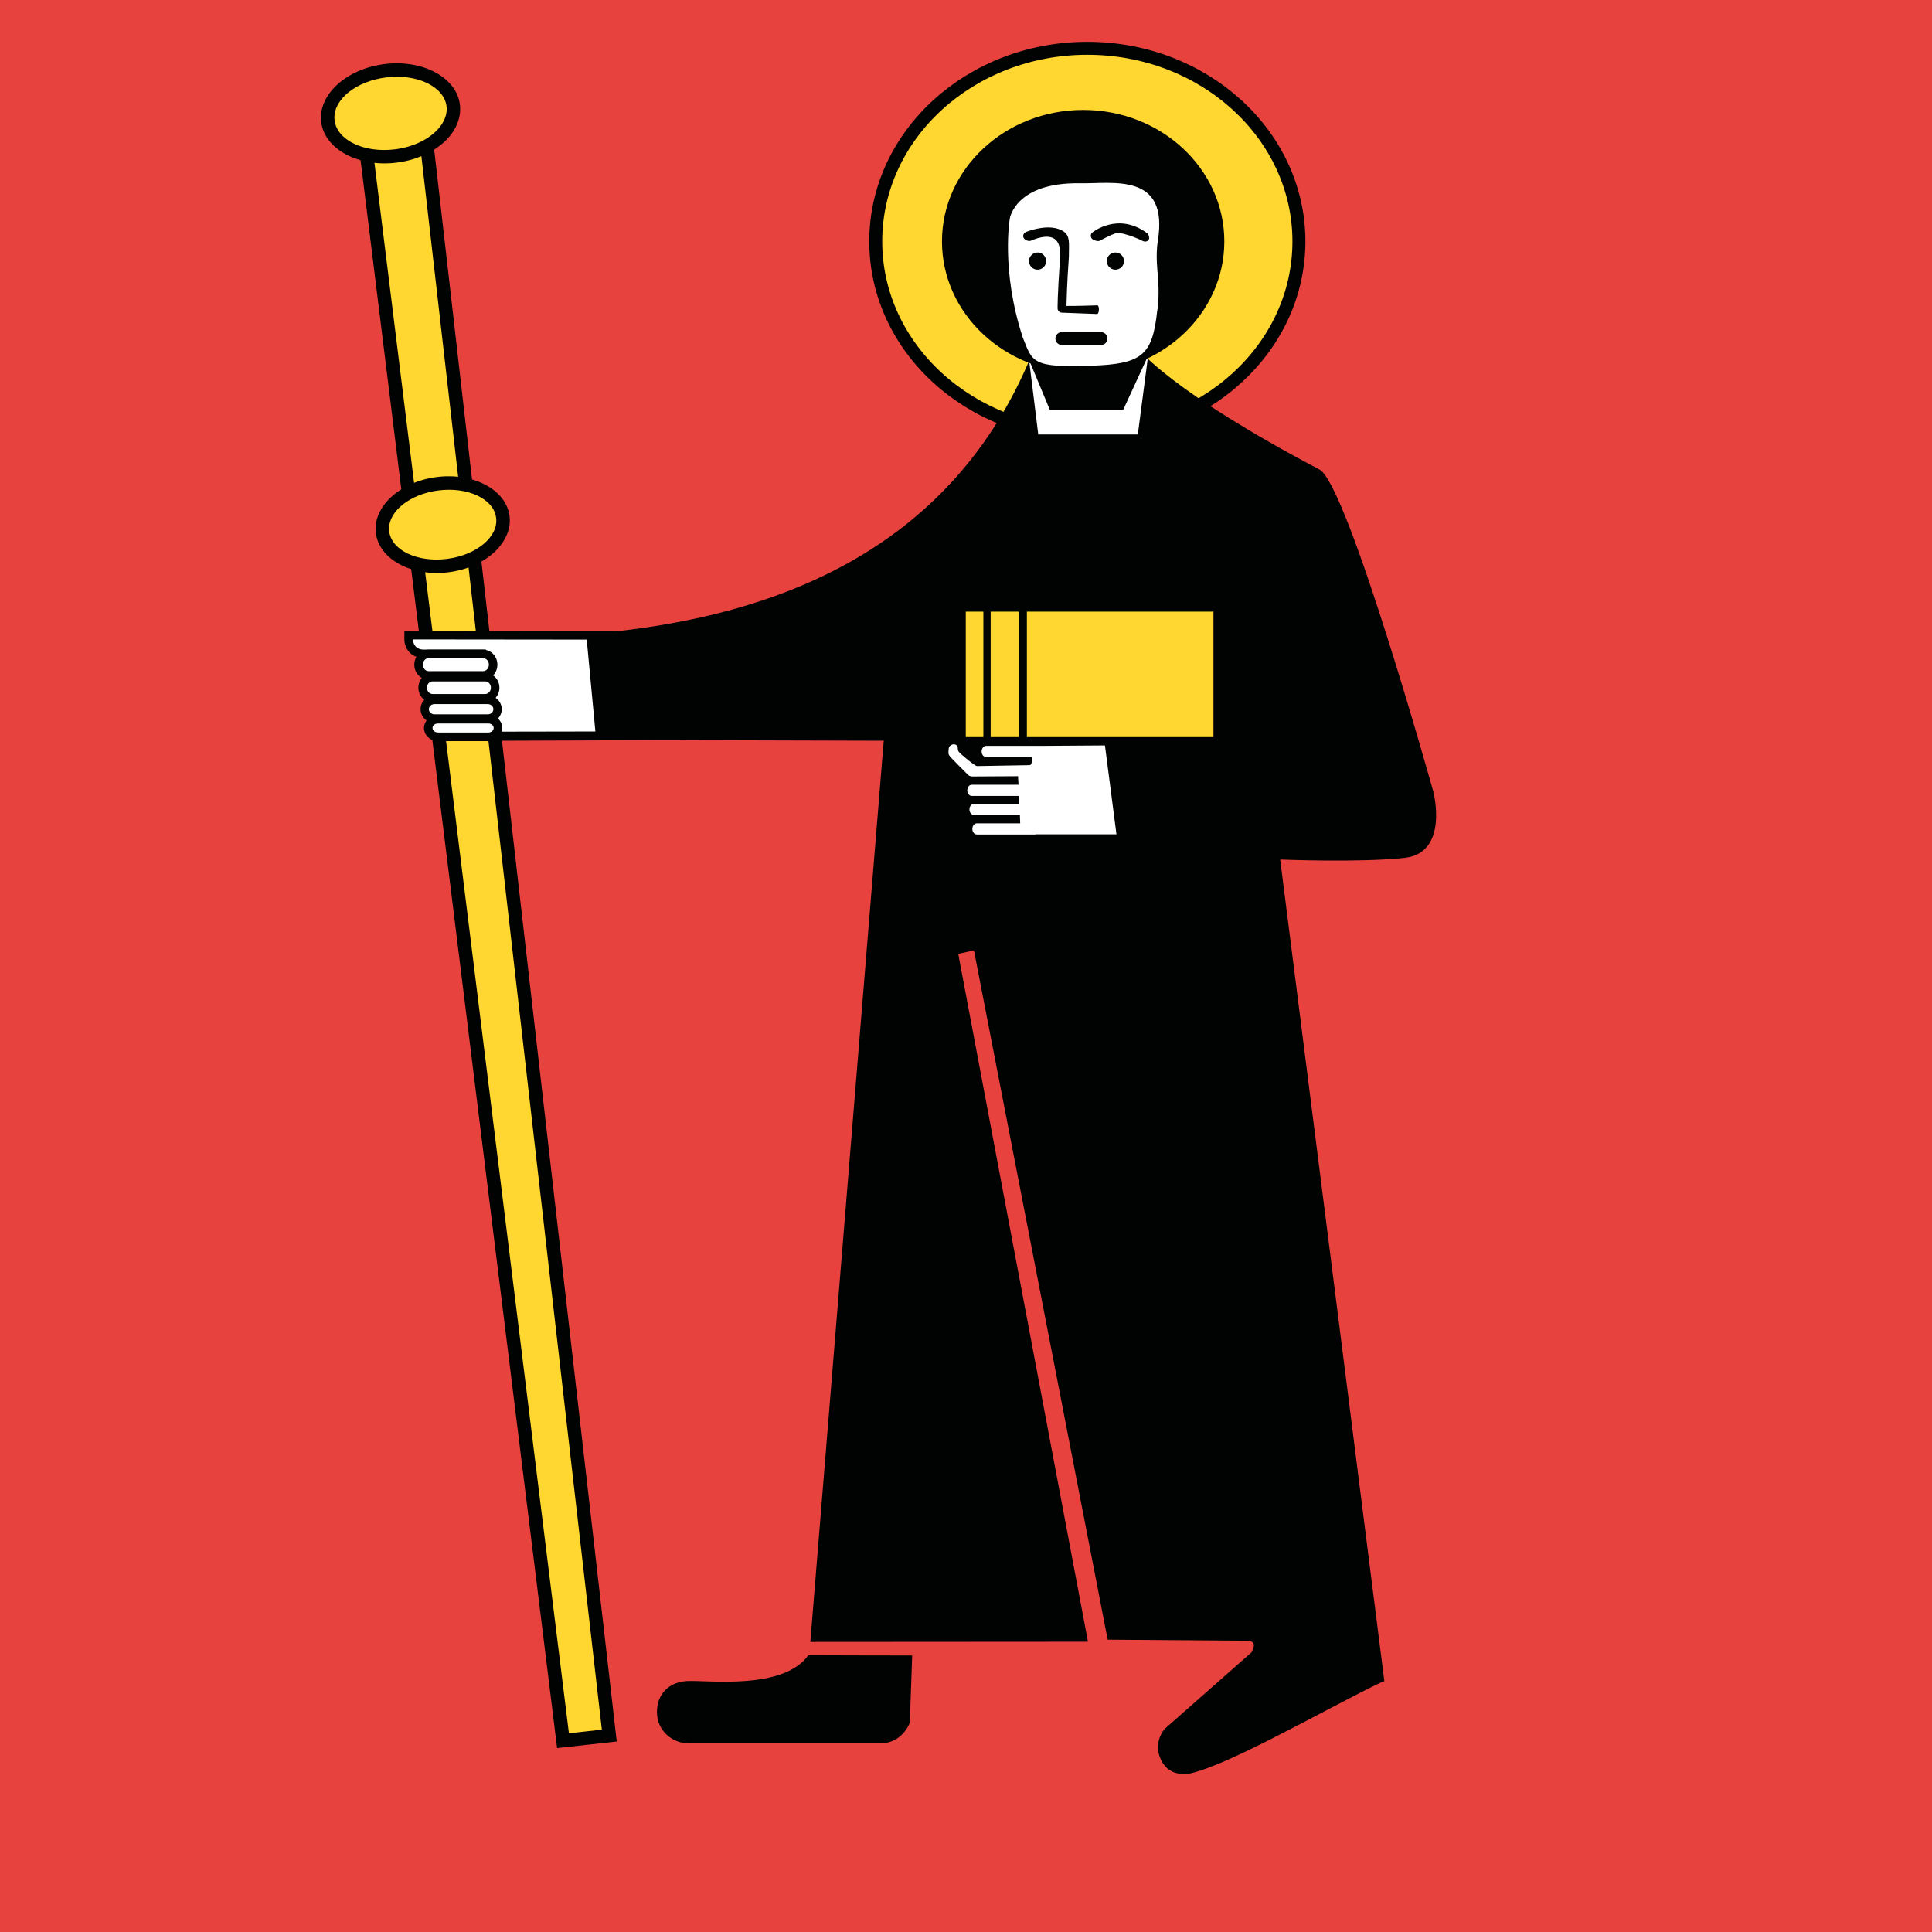
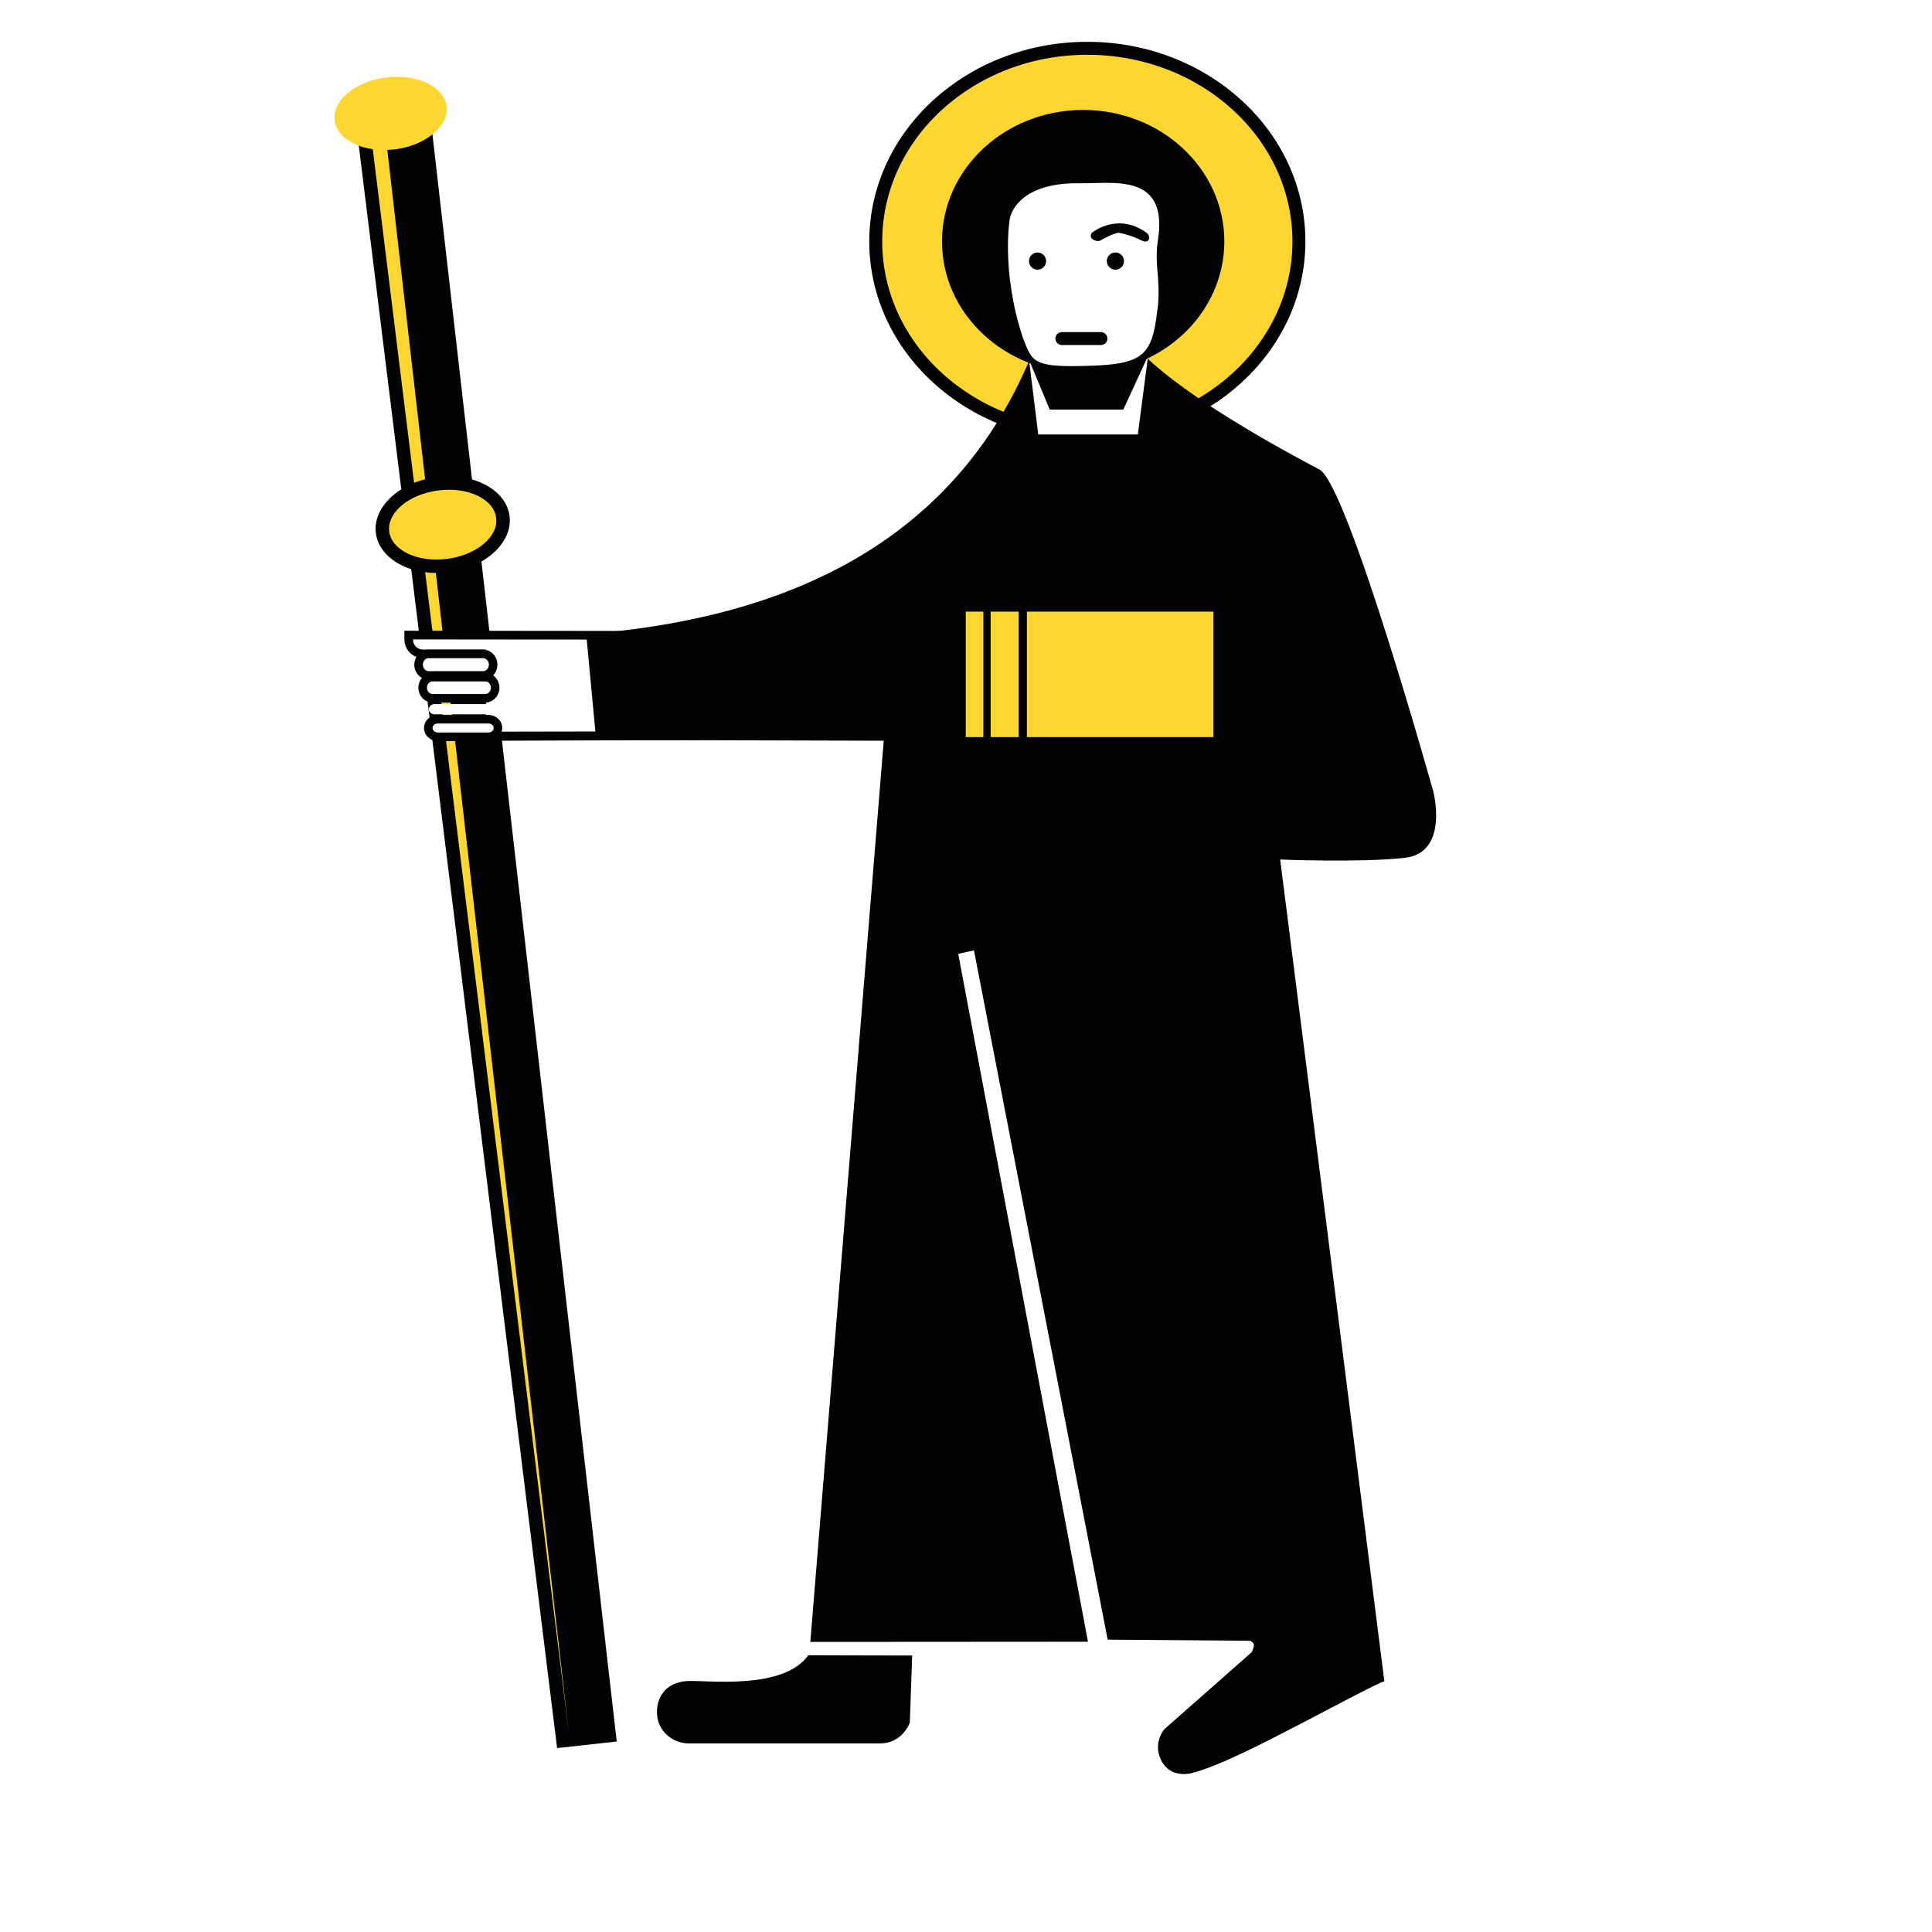
<svg xmlns="http://www.w3.org/2000/svg" xmlns:xlink="http://www.w3.org/1999/xlink" version="1.1" id="Ebene_1" x="0px" y="0px" viewBox="0 0 240 240" style="enable-background:new 0 0 240 240;" xml:space="preserve">
  <style type="text/css">
	.st0{fill:#E8423F;}
	.st1{fill:#FFD730;}
	.st2{clip-path:url(#SVGID_2_);fill:none;stroke:#010202;stroke-width:1.61;stroke-miterlimit:10;}
	.st3{fill:#010202;}
	.st4{fill:#FFFFFF;}
</style>
-   <rect class="st0" width="240" height="240" />
  <path class="st1" d="M161.351,29.991c0,13.246-11.766,23.991-26.281,23.991c-14.517,0-26.283-10.744-26.283-23.991  c0-13.254,11.766-23.995,26.283-23.995C149.586,5.997,161.351,16.737,161.351,29.991" />
  <g>
    <g>
      <g>
        <g>
          <g>
            <g>
              <defs>
                <rect id="SVGID_1_" x="21.443" width="197.114" height="238.962" />
              </defs>
              <clipPath id="SVGID_2_">
                <use xlink:href="#SVGID_1_" style="overflow:visible;" />
              </clipPath>
              <path class="st2" d="M135.071,6c14.519,0,26.285,10.741,26.285,23.991s-11.766,23.991-26.285,23.991        c-14.516,0-26.283-10.741-26.283-23.991S120.555,6,135.071,6z" />
            </g>
          </g>
        </g>
      </g>
    </g>
  </g>
  <polygon class="st3" points="44.26,15.601 69.207,217.155 76.613,216.336 53.476,14.572 " />
-   <path class="st1" d="M46.126,17.074c0.042,0.303,24.506,197.947,24.546,198.239c0.267-0.038,3.812-0.42,4.091-0.451  c-0.042-0.307-22.726-198.137-22.76-198.447C51.719,16.455,46.408,17.044,46.126,17.074" />
-   <path class="st3" d="M47.747,7.962L47.747,7.962c-4.752,0.598-8.269,3.829-7.847,7.208c0.434,3.379,4.646,5.631,9.39,5.03  c2.798-0.349,5.303-1.644,6.71-3.449c0.896-1.17,1.296-2.47,1.133-3.762C56.707,9.612,52.495,7.354,47.747,7.962" />
+   <path class="st1" d="M46.126,17.074c0.042,0.303,24.506,197.947,24.546,198.239c-0.042-0.307-22.726-198.137-22.76-198.447C51.719,16.455,46.408,17.044,46.126,17.074" />
  <path class="st1" d="M47.951,9.62c-3.646,0.458-6.411,2.646-6.411,4.972c0,0.121,0.008,0.246,0.023,0.369  c0.314,2.464,3.686,4.074,7.525,3.586c2.356-0.299,4.451-1.354,5.587-2.822c0.623-0.811,0.899-1.686,0.798-2.521  C55.16,10.741,51.788,9.135,47.951,9.62" />
  <path class="st3" d="M54.235,59.261L54.235,59.261c-4.585,0.591-7.966,3.724-7.544,6.98c0.422,3.258,4.487,5.43,9.064,4.841  c4.581-0.583,7.955-3.72,7.544-6.98C62.881,60.844,58.817,58.672,54.235,59.261" />
  <path class="st1" d="M54.446,60.926c-3.475,0.445-6.117,2.529-6.117,4.752c0,0.115,0.008,0.24,0.023,0.356  c0.303,2.339,3.526,3.864,7.191,3.39c3.659-0.47,6.396-2.761,6.087-5.104C61.338,61.973,58.114,60.448,54.446,60.926" />
  <path class="st3" d="M73.619,78.714c19.864-1.718,43.8-8.654,54.486-34.521c10.508,0,13.455-0.706,13.455-0.706  s3.871,5.108,22.341,14.834c3.5,1.837,14.159,40.044,14.159,40.044s1.97,7.561-3.538,8.197c-5.508,0.619-15.493,0.212-15.493,0.212  s12.845,101.207,12.94,102.071c-0.727,0.205-5.102,2.523-10.099,5.137c-4.955,2.576-10.546,5.462-13.841,6.28  c-0.212,0.061-2.652,0.659-3.773-1.576c-1.121-2.22,0.417-3.909,0.417-3.909l10.803-9.523c0,0,0.303-0.542,0.288-0.909  c-0.027-0.379-0.504-0.523-0.504-0.523l-17.66-0.136l-16.614-85.631l-1.951,0.437l16.118,85.451l-34.491,0.023l9.12-111.949  l-35.012-0.1C74.774,91.917,73.715,79.746,73.619,78.714" />
  <polygon class="st4" points="141.344,53.971 142.624,44.189 139.541,50.88 130.4,50.88 127.832,44.704 128.976,53.971 " />
  <rect x="127.563" y="75.979" class="st1" width="23.175" height="15.586" />
  <rect x="123.063" y="75.979" class="st1" width="3.481" height="15.586" />
  <rect x="119.972" y="75.979" class="st1" width="2.186" height="15.586" />
  <path class="st3" d="M152.09,29.991c0,9.023-7.852,16.33-17.534,16.33c-9.689,0-17.54-7.307-17.54-16.33  c0-9.021,7.85-16.334,17.54-16.334C144.237,13.658,152.09,20.97,152.09,29.991" />
  <path class="st4" d="M134.165,22.766c4.031,0.078,11.072-1.402,9.659,7.178c-0.295,1.793,0,4.155,0,4.155s0.265,2.746-0.076,4.564  c-0.606,5.492-1.871,6.544-8.174,6.769c-7.44,0.265-7.303-0.47-8.516-3.487c-2.75-8.379-1.614-14.813-1.614-14.813  S126.124,22.629,134.165,22.766" />
  <path class="st3" d="M113.315,205.65c0,0-8.239,0-12.904-0.027c-3.116,4.375-12.553,3.068-15.07,3.204  c-2.21,0.129-3.731,1.561-3.731,3.864c0,2.314,1.917,3.887,3.979,3.887h23.692c2.879,0,3.741-2.598,3.741-2.598L113.315,205.65z" />
-   <path class="st4" d="M138.688,103.631L137.26,92.6l-7.633,0.053h-7.129c-0.303,0-0.557,0.318-0.557,0.691  c0,0.388,0.246,0.699,0.557,0.699h5.667c0,0,0.144,0.985-0.276,1.008c0,0-6.246,0.113-6.527,0.113c-0.288,0-2.078-1.576-2.078-1.576  c-0.104-0.104-0.148-0.152-0.19-0.212c-0.074-0.106-0.1-0.28-0.1-0.28c0-0.318-0.098-0.606-0.458-0.629  c-0.366-0.023-0.644,0.207-0.684,0.532c-0.089,0.714,0.029,0.778,0.081,0.856c0.048,0.081,0.117,0.207,2.278,2.354  c0.104,0.152,0.375,0.25,0.549,0.246l5.707-0.032l0.053,1.059h-5.802c-0.311,0-0.559,0.311-0.559,0.699  c0,0.381,0.244,0.691,0.559,0.691h5.854l0.053,0.985h-5.636c-0.307,0-0.562,0.311-0.562,0.689c0,0.388,0.252,0.691,0.562,0.691  h5.705l0.038,1.04h-5.379c-0.316,0-0.564,0.311-0.564,0.689c0,0.388,0.244,0.699,0.564,0.699h7.25c0.023,0,0.053-0.025,0.083-0.025  h10v-0.009H138.688z" />
  <path class="st3" d="M50.233,79.428c0,0.888,0.623,2.313,2.385,2.313h6.692v10.286l27.925-0.104l-1.281-13.538l-35.721-0.034  C50.233,78.351,50.233,79.428,50.233,79.428z" />
  <path class="st4" d="M73.96,90.866l-1.074-11.415L51.3,79.428c0,0.445,0.278,1.263,1.322,1.263h7.75V90.89L73.96,90.866z" />
  <path class="st3" d="M53.243,80.701c-0.981,0-1.777,0.833-1.777,1.869c0,1.03,0.796,1.862,1.777,1.862h6.765  c0.989,0,1.78-0.835,1.78-1.862c0-1.04-0.792-1.869-1.78-1.869H53.243z" />
  <path class="st4" d="M53.243,81.759c-0.392,0-0.71,0.364-0.71,0.811c0,0.437,0.318,0.803,0.71,0.803h6.765  c0.4,0,0.725-0.366,0.725-0.803c0-0.447-0.326-0.811-0.725-0.811H53.243z" />
  <path class="st3" d="M53.739,83.585c-0.981,0-1.765,0.826-1.765,1.85c0,1.009,0.784,1.843,1.765,1.843h6.54  c0.97,0,1.761-0.833,1.761-1.843c0-1.025-0.792-1.85-1.761-1.85H53.739z" />
  <path class="st4" d="M53.739,84.644c-0.388,0-0.706,0.351-0.706,0.788c0,0.422,0.318,0.78,0.706,0.78h6.54  c0.384,0,0.703-0.358,0.703-0.78c0-0.437-0.318-0.788-0.703-0.788H53.739z" />
-   <path class="st3" d="M53.98,86.394c-0.966,0-1.733,0.763-1.733,1.703c0,0.932,0.767,1.703,1.733,1.703h6.606  c0.962,0,1.741-0.771,1.741-1.703c0-0.94-0.778-1.703-1.741-1.703H53.98z" />
  <path class="st4" d="M53.98,87.464c-0.388,0-0.706,0.28-0.706,0.637c0,0.358,0.318,0.637,0.706,0.637h6.606  c0.392,0,0.701-0.278,0.701-0.637c0-0.356-0.309-0.637-0.701-0.637H53.98z" />
  <path class="st3" d="M54.398,88.814c-0.951,0-1.726,0.721-1.726,1.614c0,0.899,0.775,1.636,1.726,1.636h6.261  c0.959,0,1.729-0.733,1.729-1.636c0-0.892-0.771-1.614-1.729-1.614H54.398L54.398,88.814z" />
  <path class="st4" d="M54.398,89.873c-0.368,0-0.667,0.248-0.667,0.555c0,0.311,0.299,0.566,0.667,0.566h6.261  c0.379,0,0.667-0.256,0.667-0.566c0-0.303-0.288-0.555-0.667-0.555H54.398z" />
  <path class="st3" d="M129.953,32.431c0,0.596-0.485,1.07-1.064,1.07c-0.587,0-1.064-0.475-1.064-1.07  c0-0.589,0.477-1.066,1.064-1.066C129.468,31.361,129.953,31.842,129.953,32.431" />
  <path class="st3" d="M139.627,32.431c0,0.596-0.477,1.07-1.076,1.07c-0.576,0-1.061-0.475-1.061-1.07  c0-0.589,0.485-1.066,1.061-1.066C139.15,31.361,139.627,31.842,139.627,32.431" />
  <path class="st3" d="M135.692,28.878c-0.231,0.192-0.246,0.521-0.072,0.754c0.193,0.224,0.852,0.426,1.076,0.237  c0.061-0.051,1.864-1.028,2.318-0.947c0.803,0.155,1.78,0.434,2.909,1c0.265,0.132,0.568,0.121,0.75-0.112  c0.182-0.244,0.038-0.703-0.216-0.877C138.855,26.319,135.726,28.851,135.692,28.878" />
-   <path class="st3" d="M127.426,28.832c-0.269,0.112-0.39,0.426-0.276,0.703c0.121,0.271,0.629,0.489,0.894,0.368  c0.576-0.244,2.068-0.841,2.97-0.218c0.53,0.384,0.758,1.161,0.674,2.32c-0.341,4.849-0.311,6.244-0.311,6.307  c0.008,0.284,0.231,0.515,0.515,0.528l4.379,0.167c0.295,0.011,0.326-1.062,0.042-1.076c0,0-3.03,0.106-3.833,0.07  c0.019-0.74,0.057-2.64,0.288-5.911c0.015-0.178,0.015-0.341,0.015-0.515c0-1.284,0.152-2.224-0.595-2.775  C130.517,27.582,127.529,28.777,127.426,28.832" />
  <path class="st3" d="M131.908,41.255c-0.443,0-0.803,0.354-0.803,0.799c0,0.443,0.36,0.807,0.803,0.807h4.849  c0.447,0,0.811-0.364,0.811-0.807c0-0.445-0.364-0.799-0.811-0.799H131.908z" />
</svg>